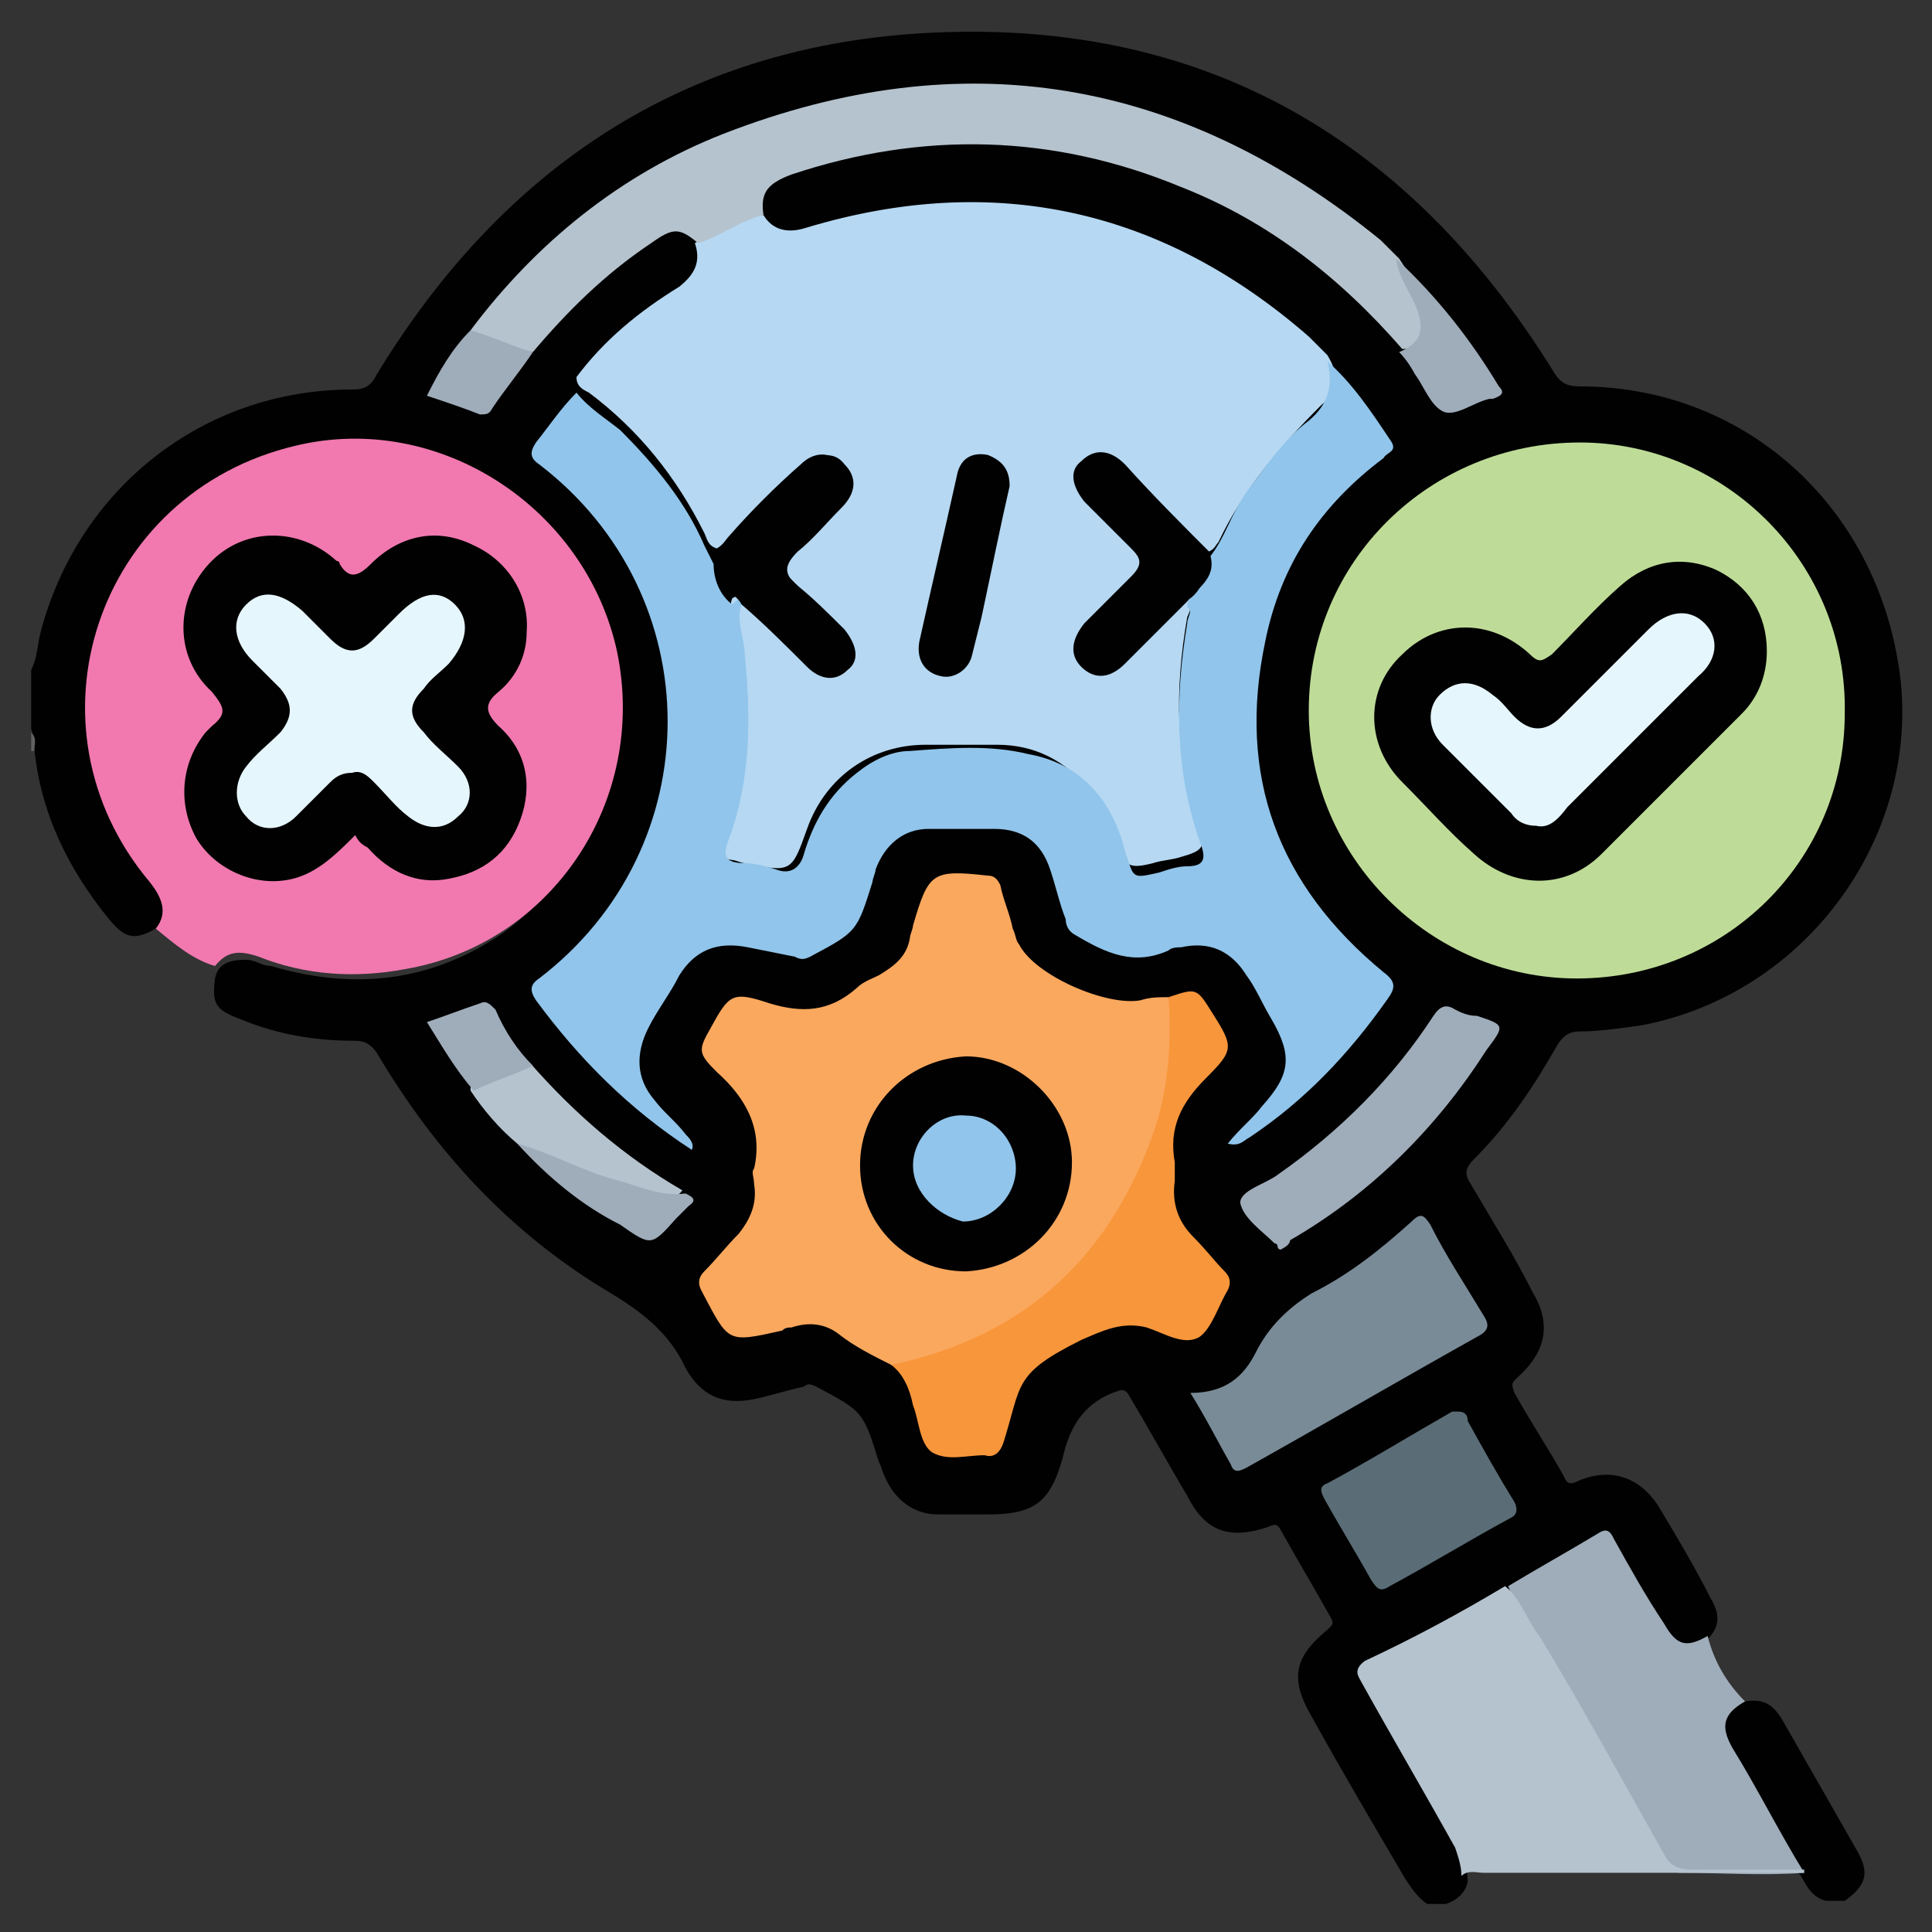
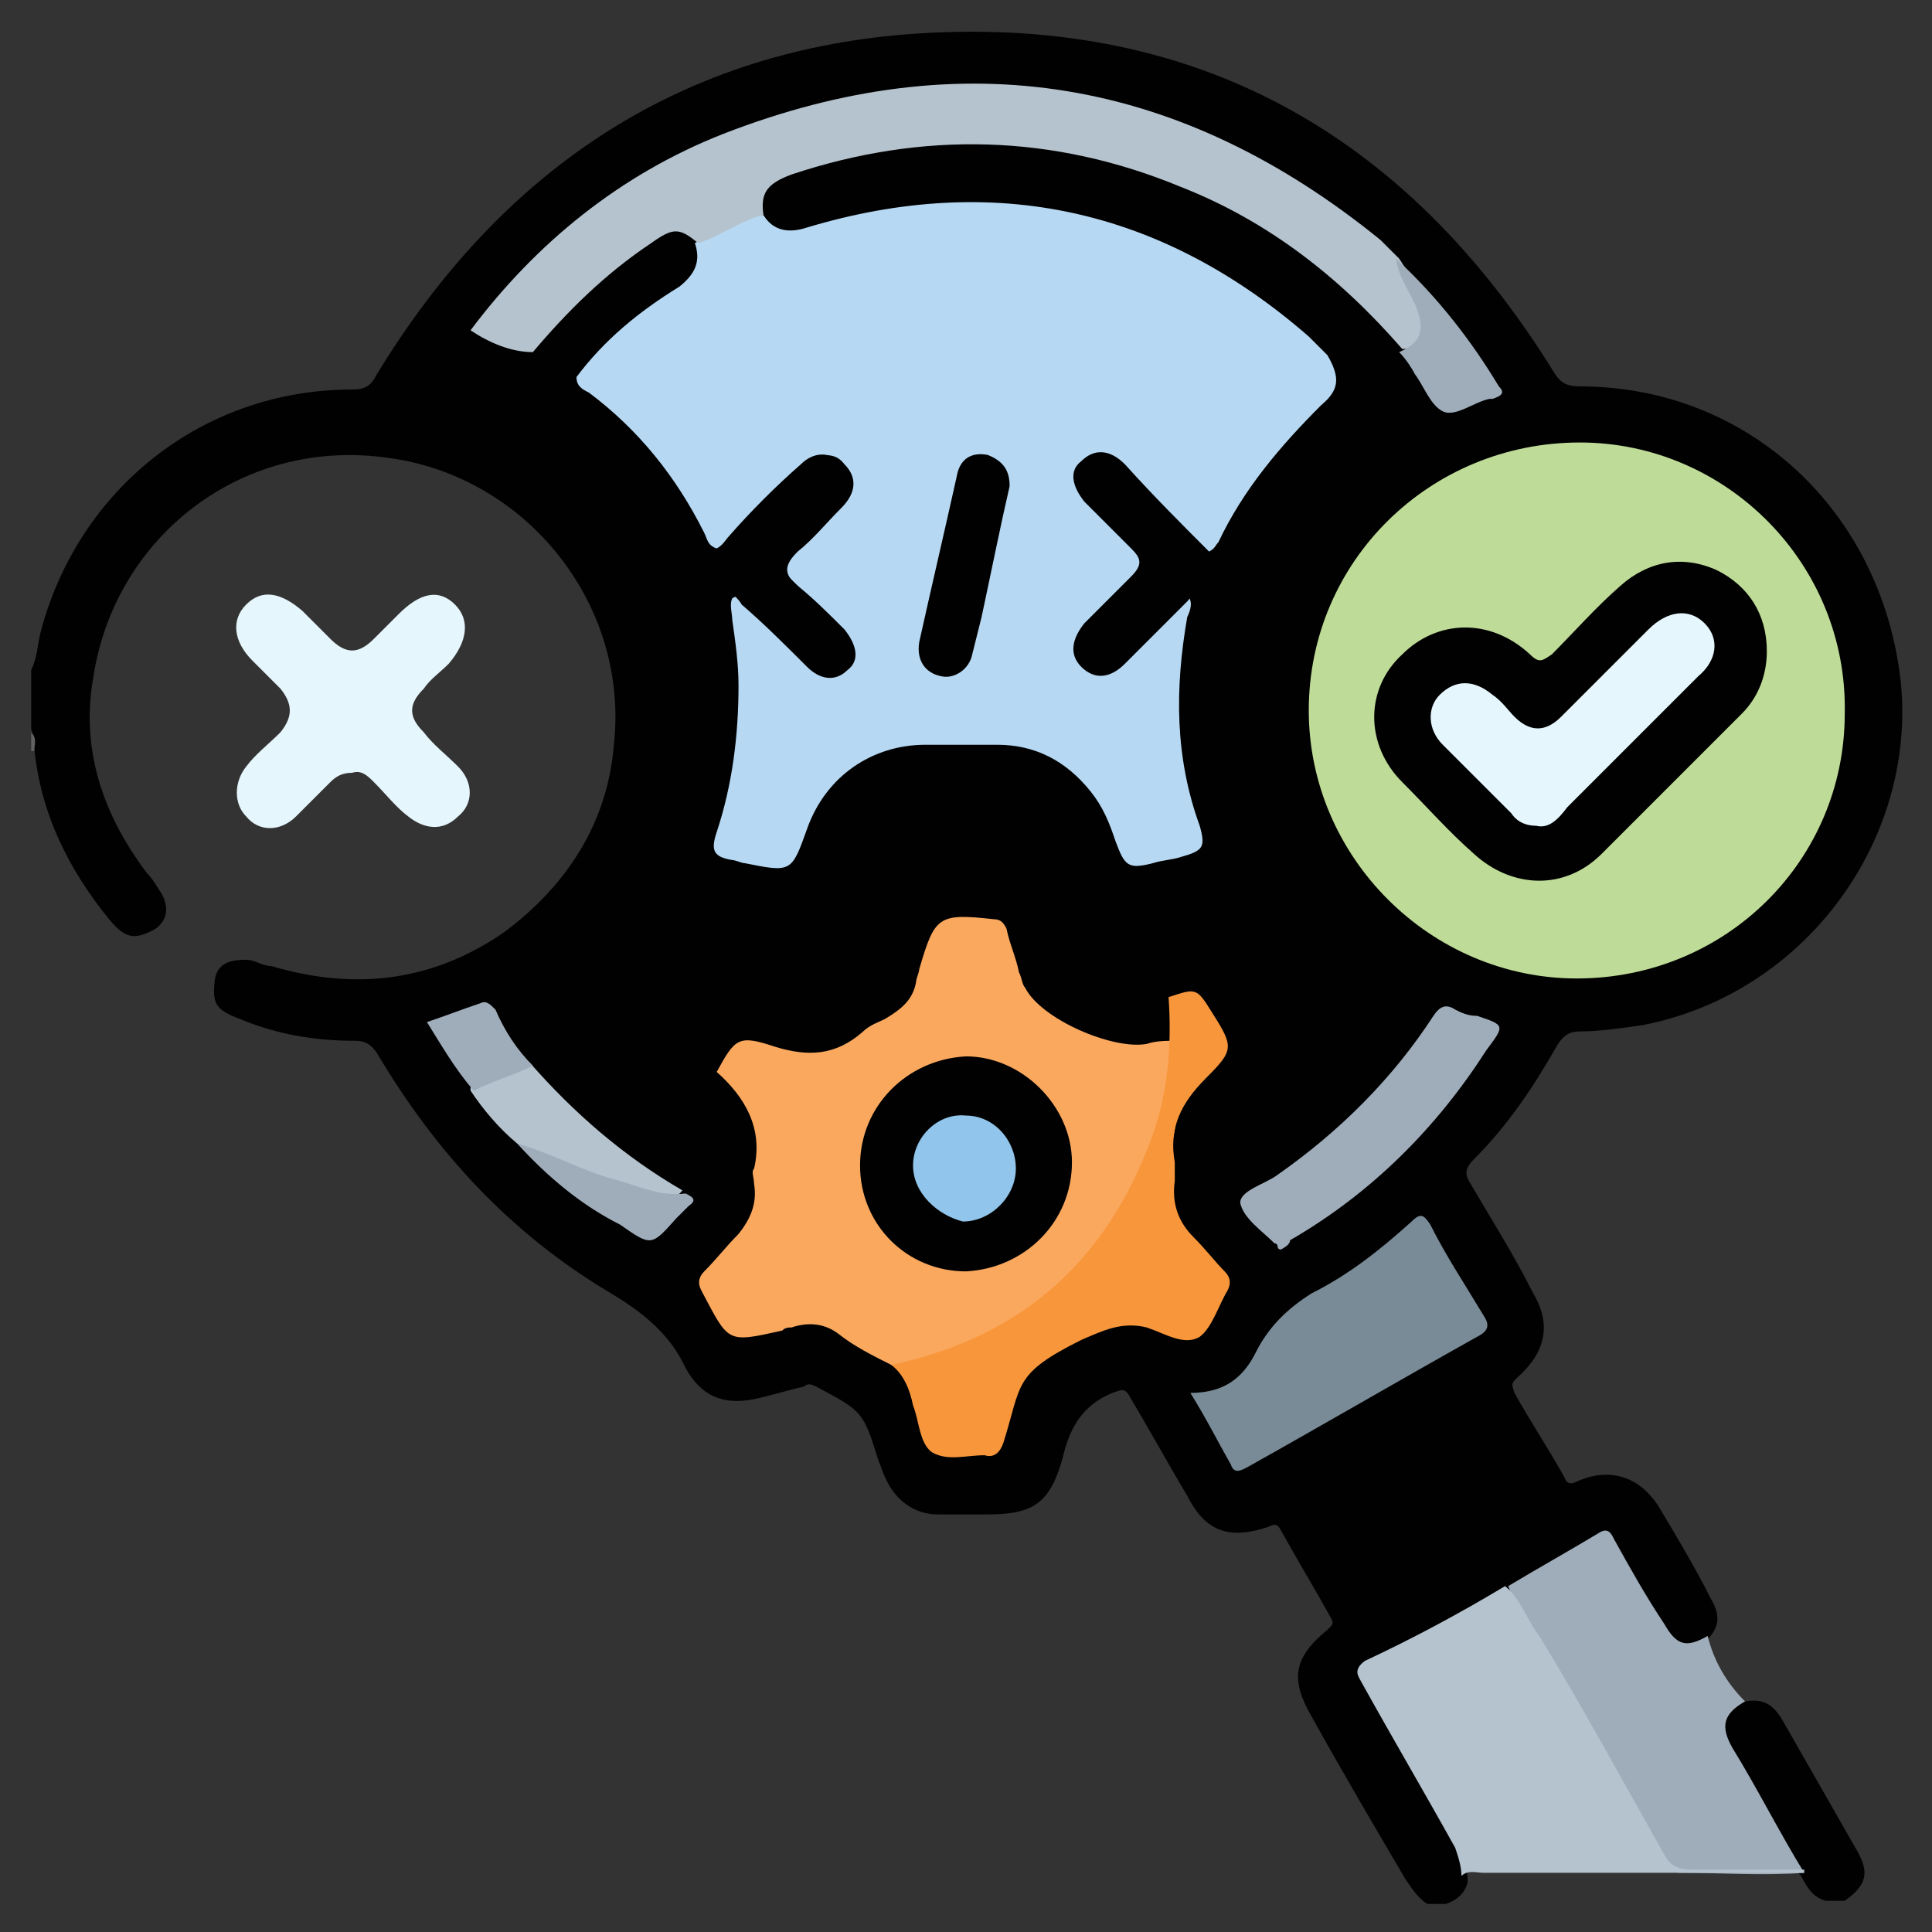
<svg xmlns="http://www.w3.org/2000/svg" version="1.1" id="Layer_1" x="0px" y="0px" viewBox="0 0 62 62" style="enable-background:new 0 0 62 62;" xml:space="preserve">
  <rect x="0" y="0" width="62" height="62" fill="#333333" stroke="none" />
  <style type="text/css">
	.st0{fill:#010101;}
	.st1{fill:#606161;}
	.st2{fill:#F179AF;}
	.st3{fill:#9FACBA;}
	.st4{fill:#B6D8F2;}
	.st5{fill:#91C5EB;}
	.st6{fill:#BEDC97;}
	.st7{fill:#FAA85E;}
	.st8{fill:#B5C3CE;}
	.st9{fill:#F8963B;}
	.st10{fill:#798B97;}
	.st11{fill:#5A6D76;}
	.st12{fill:#E6F6FD;}
</style>
  <g>
    <path class="st0" d="M1,21.5c0.2-0.4,0.2-0.8,0.3-1.2c1.2-4.6,5.2-7.8,10-7.8c0.4,0,0.6-0.1,0.8-0.5c3.9-6.4,9.5-10.3,17-10.9   C38.2,0.4,45.1,4.2,49.9,12c0.2,0.3,0.4,0.4,0.8,0.4c5.4,0,9.7,4,10.3,9.5c0.5,5.1-3.1,10-8.3,11c-0.7,0.1-1.4,0.2-2,0.2   c-0.3,0-0.5,0.1-0.7,0.4c-0.8,1.4-1.6,2.6-2.7,3.7C47,37.5,47,37.7,47.2,38c0.7,1.2,1.4,2.3,2,3.5c0.6,1,0.4,1.9-0.5,2.7   c-0.2,0.2-0.2,0.2-0.1,0.5c0.5,0.9,1.1,1.8,1.6,2.7c0.1,0.3,0.3,0.2,0.5,0.1c1-0.4,1.9-0.1,2.5,0.8c0.6,1,1.2,2,1.7,3   c0.3,0.5,0.3,0.9-0.1,1.3c-0.5,0.5-1.1,0.4-1.5-0.3c-0.5-0.8-0.9-1.6-1.4-2.4c-0.4-0.7-0.4-0.7-1.1-0.3C50,50,49.2,50.5,48.4,51   c-1.5,0.8-2.9,1.7-4.3,2.5c-0.4,0.2-0.4,0.4-0.2,0.8c1,1.7,2,3.4,2.9,5.1c0.2,0.3,0.3,0.6,0.3,1c-0.1,0.4-0.4,0.6-0.7,0.7   c-0.2,0-0.4,0-0.6,0c-0.3-0.2-0.5-0.5-0.7-0.8c-1-1.7-2-3.4-3-5.2c-0.7-1.2-0.6-1.9,0.5-2.8c0.2-0.2,0.2-0.2,0.1-0.4   c-0.5-0.9-1.1-1.9-1.6-2.8c-0.1-0.2-0.2-0.2-0.4-0.1c-1.2,0.4-2,0.2-2.6-1c-0.6-1-1.2-2.1-1.8-3.1c-0.2-0.4-0.3-0.3-0.6-0.2   c-1,0.4-1.4,1.2-1.6,2.1c-0.4,1.4-0.9,1.8-2.4,1.8c-0.5,0-1.1,0-1.6,0c-0.8,0-1.4-0.5-1.7-1.2c-0.1-0.2-0.1-0.3-0.2-0.5   c-0.5-1.6-0.5-1.6-2-2.4c-0.2-0.1-0.3-0.1-0.4,0c-0.5,0.1-1.1,0.3-1.6,0.4c-1,0.2-1.7-0.1-2.2-1c-0.5-1.1-1.4-1.8-2.4-2.4   c-3.2-1.9-5.6-4.5-7.5-7.7c-0.2-0.3-0.4-0.4-0.7-0.4c-1.3,0-2.5-0.2-3.7-0.7c-0.8-0.3-0.9-0.5-0.8-1.3c0.1-0.5,0.5-0.6,1-0.6   c0.3,0,0.5,0.2,0.8,0.2c2.7,0.8,5.2,0.5,7.5-1.1c2-1.5,3.3-3.5,3.5-6c0.5-4.5-2.8-8.6-7.2-9.2c-4.7-0.7-8.8,2.5-9.5,7   C2.6,23.9,3.2,26,4.7,28c0.2,0.2,0.3,0.4,0.5,0.7c0.2,0.4,0.2,0.8-0.2,1.1c-0.7,0.4-1,0.3-1.5-0.3c-1.3-1.6-2.2-3.4-2.4-5.5   c-0.1-0.2,0-0.4-0.1-0.6C1,22.8,1,22.1,1,21.5z" />
    <path class="st0" d="M56,54.6c0.6-0.1,0.9,0.1,1.2,0.6c0.8,1.4,1.6,2.8,2.4,4.2c0.4,0.7,0.3,1.1-0.4,1.6c-0.2,0-0.4,0-0.6,0   c-0.4-0.1-0.6-0.4-0.8-0.8c0,0-0.1-0.1-0.1-0.1c-0.8-1.3-1.5-2.7-2.3-4C55,55.3,55.3,54.8,56,54.6z" />
    <path class="st1" d="M1,23.5c0.2,0.2,0.1,0.4,0.1,0.6l-0.1,0l0,0C1,23.9,1,23.7,1,23.5z" />
-     <path class="st2" d="M5,29.8c0.4-0.5,0.2-1-0.2-1.5c-4.2-5-1.7-12.5,4.7-14c4.6-1.1,9.3,2,10.3,6.6c1,4.8-2.1,9.4-6.8,10.2   c-1.6,0.3-3.2,0.2-4.7-0.4c-0.6-0.2-1-0.2-1.4,0.3C6.2,30.8,5.6,30.3,5,29.8z" />
    <path class="st3" d="M56,54.6c-0.7,0.4-0.8,0.8-0.4,1.5c0.8,1.3,1.5,2.7,2.3,4c-1.3,0.1-2.7,0-4,0c-0.3,0-0.5-0.3-0.6-0.5   c-1.1-2-2.3-3.9-3.4-5.9c-0.5-0.9-1.1-1.8-1.5-2.8c1-0.6,1.9-1.1,2.9-1.7c0.3-0.2,0.4,0,0.5,0.2c0.5,0.9,1,1.8,1.6,2.7   c0.4,0.7,0.7,0.8,1.4,0.4C55,53.3,55.4,54,56,54.6z" />
    <path class="st4" d="M24.5,6.9c0.3,0.5,0.8,0.6,1.4,0.4c6-1.8,11.4-0.6,16.1,3.5c0.2,0.2,0.4,0.4,0.6,0.6c0.4,0.7,0.4,1.1-0.2,1.6   c-1.3,1.3-2.5,2.7-3.3,4.4c-0.1,0.1-0.1,0.2-0.3,0.3c-0.3,0-0.4-0.2-0.6-0.4c-0.7-0.7-1.5-1.5-2.2-2.2c-0.4-0.4-0.9-0.5-1.2-0.2   c-0.3,0.3-0.2,0.8,0.1,1.2c0.5,0.5,1,1,1.5,1.5c0.3,0.3,0.3,0.6,0,0.9c-0.5,0.5-1,1-1.5,1.5c-0.2,0.2-0.4,0.5-0.3,0.8   c0.1,0.5,0.7,0.7,1.2,0.3c0.6-0.5,1.1-1.1,1.7-1.7c0.2-0.2,0.3-0.4,0.6-0.3c0.2,0.2,0.1,0.5,0,0.7c-0.4,2.3-0.4,4.5,0.4,6.7   c0.2,0.7,0.1,0.8-0.6,1c-0.3,0.1-0.6,0.1-0.9,0.2c-0.8,0.2-0.9,0.1-1.2-0.7c-0.2-0.6-0.4-1.1-0.8-1.6c-0.8-1-1.8-1.5-3-1.5   c-0.8,0-1.6,0-2.3,0c-1.7,0-3.2,1-3.8,2.7c-0.5,1.4-0.5,1.4-2,1.1c-0.1,0-0.3-0.1-0.4-0.1c-0.6-0.1-0.7-0.3-0.5-0.9   c0.5-1.5,0.7-3.1,0.7-4.7c0-0.7-0.1-1.4-0.2-2.1c0-0.2-0.1-0.5,0-0.7c0.3-0.2,0.5,0.1,0.6,0.2c0.6,0.5,1.1,1.1,1.7,1.6   c0.4,0.4,0.8,0.4,1.1,0c0.3-0.4,0.2-0.7-0.1-1c-0.5-0.5-1-1-1.5-1.5c-0.4-0.4-0.4-0.6,0-1c0.4-0.4,0.8-0.8,1.2-1.2   c0.1-0.1,0.2-0.2,0.3-0.3c0.4-0.5,0.4-0.9,0.1-1.2c-0.3-0.3-0.8-0.3-1.2,0.1c-0.8,0.7-1.6,1.5-2.3,2.3c-0.1,0.1-0.2,0.3-0.4,0.4   c-0.3-0.1-0.3-0.3-0.4-0.5c-0.9-1.8-2.1-3.3-3.7-4.5c-0.2-0.1-0.4-0.2-0.4-0.5c0.9-1.2,2-2.1,3.3-2.9c0.5-0.4,0.7-0.8,0.5-1.4   C23,7.4,23.7,6.9,24.5,6.9z" />
-     <path class="st5" d="M23.8,19.4c-0.2,0.5,0.1,1.1,0.1,1.6c0.2,2,0.2,4-0.5,5.9c-0.2,0.5-0.2,0.8,0.5,0.8c0.3,0,0.7,0.1,1,0.2   c0.5,0.2,0.8-0.1,0.9-0.5c0.3-1,0.8-1.9,1.7-2.6c0.5-0.4,1.1-0.7,1.7-0.7c1.3-0.1,2.6-0.2,3.8,0.1c1.7,0.3,2.7,1.5,3.1,3.1   c0.3,0.9,0.2,0.9,1.1,0.7c0.3-0.1,0.6-0.2,0.9-0.2c0.6,0,0.6-0.3,0.4-0.8c-0.8-2.3-0.8-4.6-0.4-7c0-0.2,0.2-0.4,0-0.5   c0-0.1,0-0.2,0.1-0.3c0.4-0.3,0.5-0.8,0.6-1.3c0.5-0.6,0.7-1.4,1.2-2.1c0.6-0.8,1.2-1.7,2-2.3c0.6-0.5,0.8-1.1,0.6-1.9   c0.8,0.7,1.4,1.6,2,2.5c0.3,0.4-0.1,0.4-0.2,0.6c-2,1.5-3.3,3.4-3.8,5.9c-0.9,4.3,0.4,7.8,3.8,10.6c0.4,0.3,0.4,0.5,0.1,0.9   c-1.2,1.7-2.6,3.2-4.4,4.4c-0.2,0.1-0.3,0.3-0.7,0.2c0.4-0.5,0.8-0.8,1.1-1.2c0.9-1,1-1.6,0.3-2.8c-0.3-0.5-0.5-1-0.8-1.4   c-0.5-0.8-1.2-1.1-2.1-0.9c-0.1,0-0.3,0-0.4,0.1c-1.1,0.5-2,0.1-3-0.5c-0.2-0.1-0.3-0.3-0.3-0.5c-0.2-0.5-0.3-1-0.5-1.6   c-0.3-0.9-0.9-1.3-1.8-1.3c-0.7,0-1.4,0-2.1,0c-0.8,0-1.4,0.5-1.7,1.3c0,0.1-0.1,0.3-0.1,0.4c-0.5,1.6-0.5,1.6-2,2.4   c-0.2,0.1-0.3,0.1-0.5,0c-0.5-0.1-1-0.2-1.5-0.3c-1-0.2-1.7,0.1-2.2,0.9c-0.3,0.6-0.7,1.1-1,1.7c-0.4,0.8-0.4,1.6,0.2,2.3   c0.3,0.4,0.7,0.7,1,1.1c0.1,0.1,0.3,0.3,0.2,0.5c-2-1.3-3.6-2.9-5-4.8c-0.2-0.3-0.2-0.5,0.1-0.7c5.5-4.2,5.5-12.3,0-16.5   c-0.3-0.2-0.3-0.4-0.1-0.7c0.4-0.5,0.8-1.1,1.3-1.6c0.4,0.5,0.9,0.8,1.4,1.2c1.1,1.1,2.1,2.3,2.7,3.7c0.1,0.2,0.2,0.4,0.3,0.6   c0,0.5,0.2,1,0.6,1.3C23.8,19.1,23.9,19.2,23.8,19.4z" />
    <path class="st6" d="M50.6,31.4c-4.7,0-8.6-3.9-8.6-8.6c0-4.8,3.9-8.6,8.7-8.6c4.7,0,8.6,3.9,8.5,8.7   C59.2,27.6,55.4,31.4,50.6,31.4z" />
-     <path class="st7" d="M28.6,43.8c-0.6-0.3-1.2-0.6-1.7-1c-0.4-0.3-0.9-0.4-1.5-0.2c-0.1,0-0.2,0-0.3,0.1c-1.8,0.4-1.7,0.4-2.6-1.3   c-0.1-0.2-0.1-0.4,0.1-0.6c0.4-0.4,0.7-0.8,1.1-1.2c0.4-0.5,0.6-1,0.5-1.6c0-0.2-0.1-0.4,0-0.5c0.3-1.3-0.3-2.3-1.2-3.1   c-0.6-0.6-0.6-0.7-0.2-1.4c0.6-1.1,0.7-1.2,1.9-0.8c1,0.3,1.9,0.3,2.8-0.5c0.2-0.2,0.5-0.3,0.7-0.4c0.5-0.3,0.9-0.6,1-1.2   c0-0.1,0.1-0.3,0.1-0.4c0.5-1.7,0.6-1.8,2.4-1.6c0.2,0,0.3,0.1,0.4,0.3c0.1,0.5,0.3,0.9,0.4,1.4c0.1,0.2,0.1,0.4,0.2,0.5   c0.5,1,2.8,2,3.9,1.8c0.3-0.1,0.6-0.1,0.9-0.1c0.3,0.7,0.2,1.4,0.1,2.1c-0.4,3.8-2.3,6.7-5.6,8.7c-0.9,0.5-1.8,0.8-2.8,1.1   C29,43.8,28.8,43.9,28.6,43.8z" />
+     <path class="st7" d="M28.6,43.8c-0.6-0.3-1.2-0.6-1.7-1c-0.4-0.3-0.9-0.4-1.5-0.2c-0.1,0-0.2,0-0.3,0.1c-1.8,0.4-1.7,0.4-2.6-1.3   c-0.1-0.2-0.1-0.4,0.1-0.6c0.4-0.4,0.7-0.8,1.1-1.2c0.4-0.5,0.6-1,0.5-1.6c0-0.2-0.1-0.4,0-0.5c0.3-1.3-0.3-2.3-1.2-3.1   c0.6-1.1,0.7-1.2,1.9-0.8c1,0.3,1.9,0.3,2.8-0.5c0.2-0.2,0.5-0.3,0.7-0.4c0.5-0.3,0.9-0.6,1-1.2   c0-0.1,0.1-0.3,0.1-0.4c0.5-1.7,0.6-1.8,2.4-1.6c0.2,0,0.3,0.1,0.4,0.3c0.1,0.5,0.3,0.9,0.4,1.4c0.1,0.2,0.1,0.4,0.2,0.5   c0.5,1,2.8,2,3.9,1.8c0.3-0.1,0.6-0.1,0.9-0.1c0.3,0.7,0.2,1.4,0.1,2.1c-0.4,3.8-2.3,6.7-5.6,8.7c-0.9,0.5-1.8,0.8-2.8,1.1   C29,43.8,28.8,43.9,28.6,43.8z" />
    <path class="st8" d="M24.5,6.9c-0.8,0.2-1.4,0.7-2.1,0.9c-0.6-0.5-0.8-0.5-1.5,0c-1.5,1-2.7,2.2-3.8,3.5c-0.7,0-1.4-0.3-2-0.7   c2.1-2.8,4.8-5,8.1-6.3c7.7-3,14.7-1.8,21.1,3.4c0.2,0.2,0.4,0.4,0.6,0.6c0.4,0.6,0.7,1.1,0.9,1.7c0.2,0.7-0.2,1.2-0.8,1.2   c-2-2.3-4.3-4.1-7.1-5.2c-4.1-1.7-8.3-1.8-12.5-0.4C24.6,5.9,24.4,6.2,24.5,6.9z" />
    <path class="st8" d="M48.3,50.9c0.5,0.4,0.7,1.1,1.1,1.6c1.4,2.3,2.7,4.7,4,7c0.2,0.4,0.5,0.5,0.9,0.5c1.2,0,2.4,0,3.6,0   c0,0,0,0.1,0,0.1c-3.4,0-6.9,0-10.3,0c-0.2,0-0.5-0.1-0.7,0.1c0-0.3-0.1-0.6-0.2-0.9c-1-1.8-2-3.5-3-5.3c-0.1-0.2-0.3-0.4,0.1-0.7   C45.3,52.6,46.8,51.8,48.3,50.9z" />
    <path class="st9" d="M28.6,43.8c4.3-0.9,7.1-3.5,8.5-7.7c0.4-1.3,0.5-2.7,0.4-4.1c0.9-0.3,0.9-0.3,1.4,0.5c0.7,1.1,0.7,1.2-0.2,2.1   c-0.8,0.8-1.2,1.6-1,2.7c0,0.2,0,0.4,0,0.6c-0.1,0.7,0.1,1.3,0.6,1.8c0.4,0.4,0.7,0.8,1,1.1c0.2,0.2,0.2,0.4,0.1,0.6   c-0.3,0.5-0.5,1.2-0.9,1.5c-0.5,0.3-1.1-0.1-1.7-0.3c-0.8-0.2-1.4,0.1-2.1,0.4c-2.2,1.1-1.9,1.4-2.5,3.3c-0.1,0.3-0.3,0.5-0.6,0.4   c-0.6,0-1.2,0.2-1.7-0.1c-0.4-0.3-0.4-1-0.6-1.5C29.2,44.6,29,44.1,28.6,43.8z" />
    <path class="st10" d="M38.2,44.7c1.1,0,1.7-0.5,2.1-1.3c0.4-0.8,1-1.4,1.8-1.9c1.2-0.6,2.2-1.4,3.2-2.3c0.3-0.3,0.4-0.2,0.6,0.1   c0.5,1,1.1,1.9,1.7,2.9c0.2,0.3,0.2,0.5-0.2,0.7c-2.5,1.4-4.9,2.8-7.4,4.2c-0.2,0.1-0.4,0.2-0.5-0.1C39.1,46.3,38.7,45.5,38.2,44.7   z" />
-     <path class="st11" d="M46.8,45.3c0.2,0,0.3,0.1,0.3,0.3c0.5,0.9,1,1.8,1.5,2.6c0.1,0.2,0.1,0.4-0.1,0.5c-1.3,0.7-2.6,1.5-3.9,2.2   c-0.3,0.2-0.4,0.1-0.6-0.2c-0.5-0.9-1-1.7-1.5-2.6c-0.1-0.2-0.2-0.4,0.1-0.5c1.3-0.7,2.6-1.5,4-2.3C46.7,45.3,46.8,45.3,46.8,45.3z   " />
    <path class="st3" d="M41.1,40.1c0,0-0.1,0-0.1-0.1c0,0,0-0.1-0.1-0.1c-0.4-0.4-1-0.8-1.1-1.3c0-0.4,0.8-0.6,1.2-0.9   c2-1.4,3.7-3.1,5-5.1c0.2-0.3,0.4-0.4,0.7-0.2c0.2,0.1,0.4,0.2,0.7,0.2c0.9,0.3,0.9,0.3,0.3,1.1c-1.6,2.5-3.7,4.6-6.3,6.1   C41.4,39.9,41.3,40,41.1,40.1z" />
    <path class="st8" d="M16.6,36.7c-0.6-0.5-1.1-1.1-1.5-1.7c0,0,0,0,0-0.1c0.5-0.5,1.2-0.7,1.9-0.8c1.4,1.6,3,3,4.9,4.1   c-0.3,0.4-0.6,0.1-0.9,0.1C19.5,38.1,18,37.6,16.6,36.7z" />
    <path class="st3" d="M44.9,11.3c0.7-0.3,0.8-0.7,0.6-1.3c-0.2-0.6-0.6-1-0.7-1.7c1.3,1.2,2.4,2.6,3.3,4.1c0.2,0.2,0.1,0.3-0.2,0.4   c0,0-0.1,0-0.1,0c-0.5,0.1-1.1,0.6-1.5,0.4c-0.4-0.2-0.6-0.8-0.9-1.2C45.3,11.8,45.1,11.5,44.9,11.3z" />
    <path class="st3" d="M16.6,36.7c1.1,0.3,2.1,0.9,3.3,1.2c0.7,0.2,1.3,0.5,2.1,0.4c0.2,0.1,0.4,0.2,0.1,0.4   c-0.1,0.1-0.3,0.3-0.4,0.4c-0.8,0.9-0.8,0.9-1.8,0.2C18.7,38.7,17.6,37.8,16.6,36.7z" />
-     <path class="st3" d="M15.1,10.6c0.7,0.2,1.3,0.5,2,0.7c-0.4,0.6-0.9,1.2-1.3,1.8c-0.1,0.2-0.2,0.2-0.4,0.2   c-0.5-0.2-1.1-0.4-1.7-0.6C14.1,11.9,14.5,11.2,15.1,10.6z" />
    <path class="st3" d="M17.1,34.2c-0.6,0.3-1.3,0.5-1.9,0.8c-0.6-0.7-1-1.4-1.5-2.2c0.6-0.2,1.1-0.4,1.7-0.6c0.2-0.1,0.3,0,0.5,0.2   C16.2,33.1,16.6,33.7,17.1,34.2z" />
-     <path class="st0" d="M11.4,26.8c-0.6,0.6-1.2,1.2-2,1.4c-1.2,0.3-2.5-0.3-3.1-1.3c-0.6-1.1-0.5-2.4,0.3-3.4   c0.1-0.1,0.1-0.1,0.2-0.2c0.5-0.4,0.4-0.6,0-1.1c-1.2-1.1-1.2-2.9-0.1-4.1c1.1-1.2,2.9-1.2,4.1-0.1c0,0,0.1,0,0.1,0.1   c0.3,0.5,0.6,0.4,1,0c0.9-0.9,2.1-1.2,3.3-0.6c1.1,0.5,1.8,1.6,1.7,2.8c0,0.7-0.3,1.4-0.9,1.9c-0.5,0.4-0.4,0.7,0,1.1   c0.9,0.8,1.1,1.9,0.7,3c-0.4,1.1-1.2,1.7-2.3,1.9c-1,0.2-1.9-0.2-2.6-1C11.6,27.1,11.5,27,11.4,26.8z" />
    <path class="st0" d="M23.8,19.4c-0.1-0.2-0.3-0.3-0.4-0.5c-0.4-0.3-0.5-0.7-0.3-1.2c0.9-0.9,1.8-1.8,2.7-2.7c0.5-0.5,1-0.5,1.3-0.1   c0.4,0.4,0.4,0.9-0.1,1.4c-0.5,0.5-0.9,1-1.4,1.4c-0.4,0.4-0.5,0.7,0,1.1c0.5,0.4,1,0.9,1.5,1.4c0.4,0.5,0.5,1,0.1,1.3   c-0.4,0.4-0.9,0.3-1.3-0.1C25.2,20.7,24.5,20,23.8,19.4z" />
    <path class="st0" d="M38.8,17.7c0.3,0.8-0.3,1.1-0.7,1.6c-0.7,0.7-1.3,1.3-2,2c-0.5,0.5-1,0.5-1.4,0.1c-0.4-0.4-0.3-0.9,0.1-1.4   c0.5-0.5,1-1,1.5-1.5c0.4-0.4,0.3-0.6,0-0.9c-0.5-0.5-1-1-1.5-1.5c-0.4-0.5-0.5-1-0.1-1.3c0.4-0.4,0.9-0.4,1.4,0.1   C37,15.9,37.9,16.8,38.8,17.7z" />
    <path class="st0" d="M32.4,15.6c-0.3,1.3-0.6,2.8-0.9,4.2c-0.1,0.4-0.2,0.8-0.3,1.2c-0.1,0.5-0.6,0.8-1,0.7   c-0.5-0.1-0.8-0.5-0.7-1.1c0.4-1.8,0.8-3.5,1.2-5.3c0.1-0.6,0.5-0.8,1-0.7C32.2,14.8,32.4,15.1,32.4,15.6z" />
    <path class="st0" d="M56.7,20.9c0,0.8-0.3,1.5-0.8,2c-1.5,1.5-3,3-4.5,4.5c-1.2,1.2-2.9,1.1-4.1,0c-0.8-0.7-1.5-1.5-2.3-2.3   c-1.2-1.2-1.2-3,0-4.1c1.1-1.1,2.8-1.2,4.1,0c0.3,0.3,0.4,0.2,0.7,0c0.7-0.7,1.4-1.5,2.2-2.2c0.9-0.8,2-1,3.1-0.5   C56.1,18.8,56.7,19.7,56.7,20.9z" />
    <path class="st0" d="M34.4,37.3c0,1.9-1.5,3.4-3.4,3.5c-1.9,0-3.4-1.5-3.4-3.4c0-1.9,1.5-3.4,3.4-3.5   C32.8,33.9,34.4,35.5,34.4,37.3z" />
    <path class="st12" d="M11.3,24.8c-0.3,0-0.5,0.1-0.7,0.3c-0.4,0.4-0.7,0.7-1.1,1.1c-0.5,0.5-1.2,0.5-1.6,0c-0.4-0.4-0.4-1.1,0-1.6   c0.3-0.4,0.7-0.7,1.1-1.1c0.4-0.5,0.4-0.9,0-1.4c-0.3-0.3-0.6-0.6-0.9-0.9c-0.6-0.6-0.7-1.3-0.2-1.8c0.5-0.5,1.1-0.4,1.8,0.2   c0.3,0.3,0.6,0.6,0.9,0.9c0.5,0.5,0.9,0.5,1.4,0c0.3-0.3,0.6-0.6,0.8-0.8c0.7-0.7,1.3-0.8,1.8-0.3c0.5,0.5,0.4,1.2-0.2,1.9   c-0.3,0.3-0.6,0.5-0.8,0.8c-0.5,0.5-0.5,0.9,0,1.4c0.3,0.4,0.7,0.7,1.1,1.1c0.5,0.5,0.5,1.2,0,1.6c-0.5,0.5-1.1,0.4-1.6,0   c-0.4-0.3-0.7-0.7-1.1-1.1C11.8,24.9,11.6,24.7,11.3,24.8z" />
    <path class="st12" d="M49.3,26.5c-0.3,0-0.6-0.1-0.8-0.4c-0.7-0.7-1.5-1.5-2.2-2.2c-0.5-0.5-0.5-1.2-0.1-1.6c0.5-0.5,1.1-0.5,1.7,0   c0.3,0.2,0.5,0.5,0.7,0.7c0.5,0.5,1,0.5,1.5,0c0.9-0.9,1.8-1.8,2.8-2.8c0.6-0.6,1.3-0.7,1.8-0.2c0.5,0.5,0.4,1.2-0.2,1.7   c-1.4,1.4-2.8,2.8-4.2,4.2C50,26.3,49.7,26.6,49.3,26.5z" />
    <path class="st5" d="M29.3,37.4c0-0.9,0.8-1.7,1.7-1.6c0.9,0,1.6,0.8,1.6,1.7c0,0.9-0.8,1.7-1.7,1.7C30.1,39,29.3,38.3,29.3,37.4z" />
  </g>
</svg>